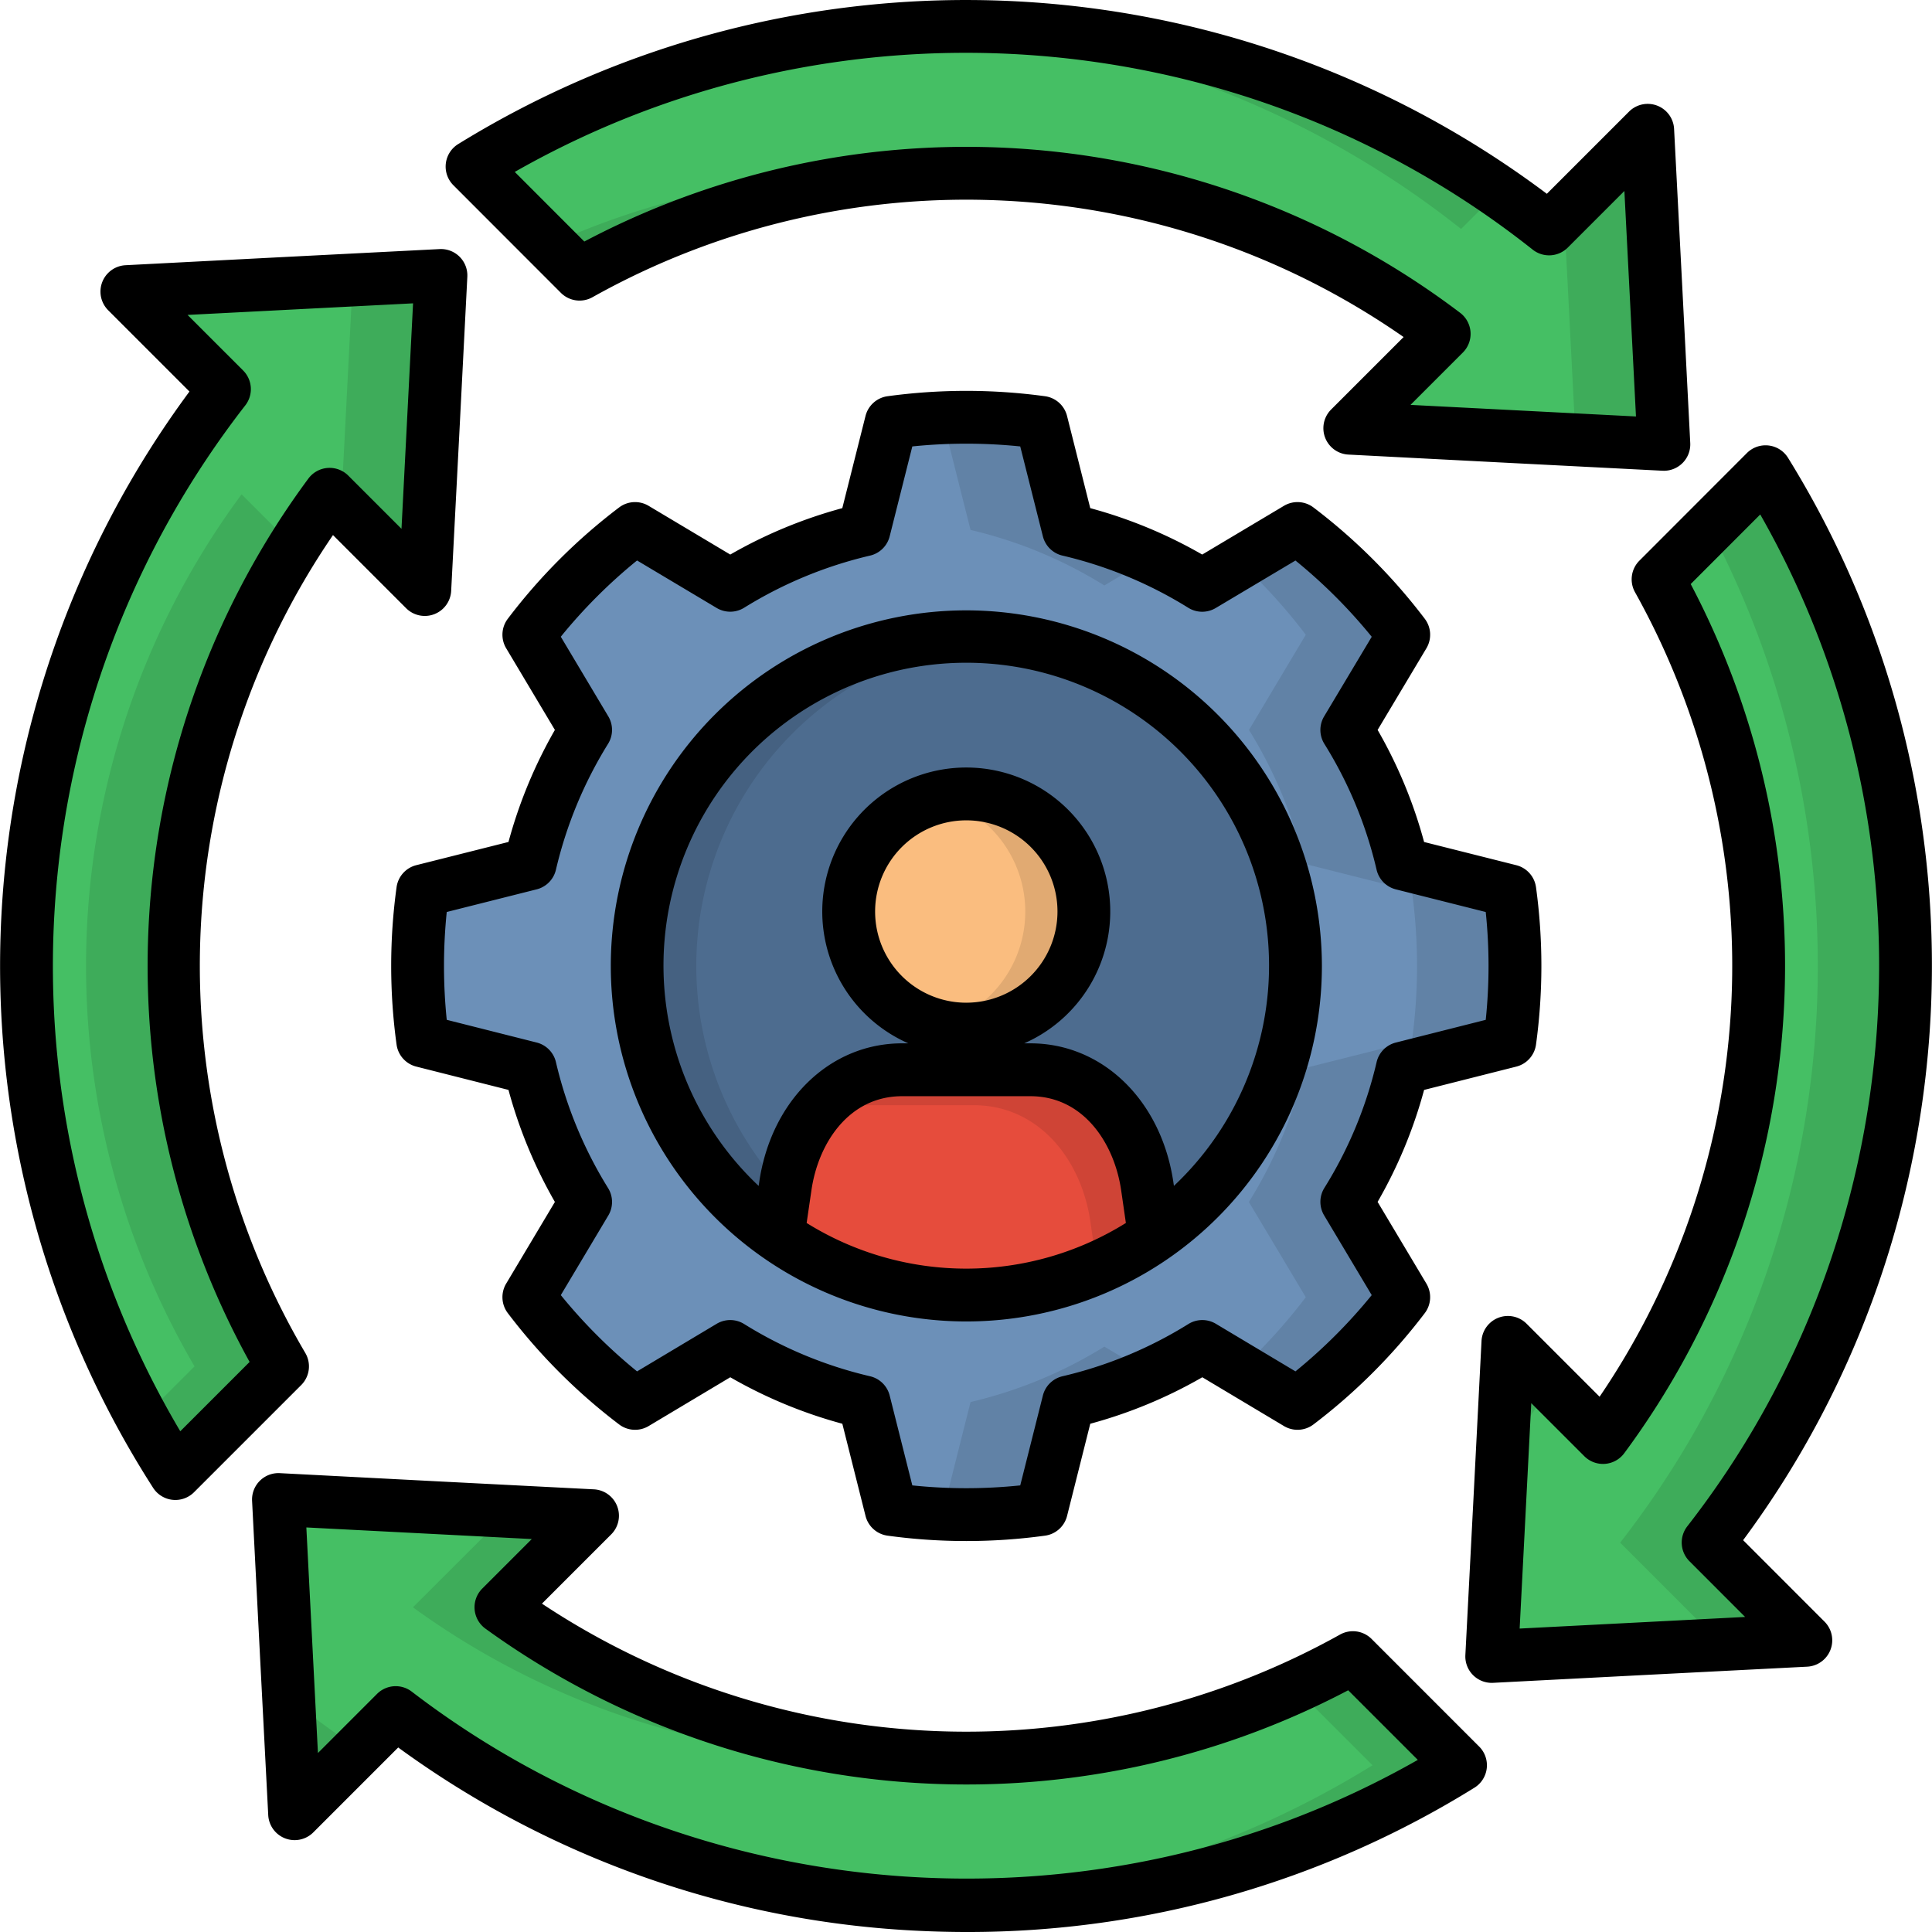
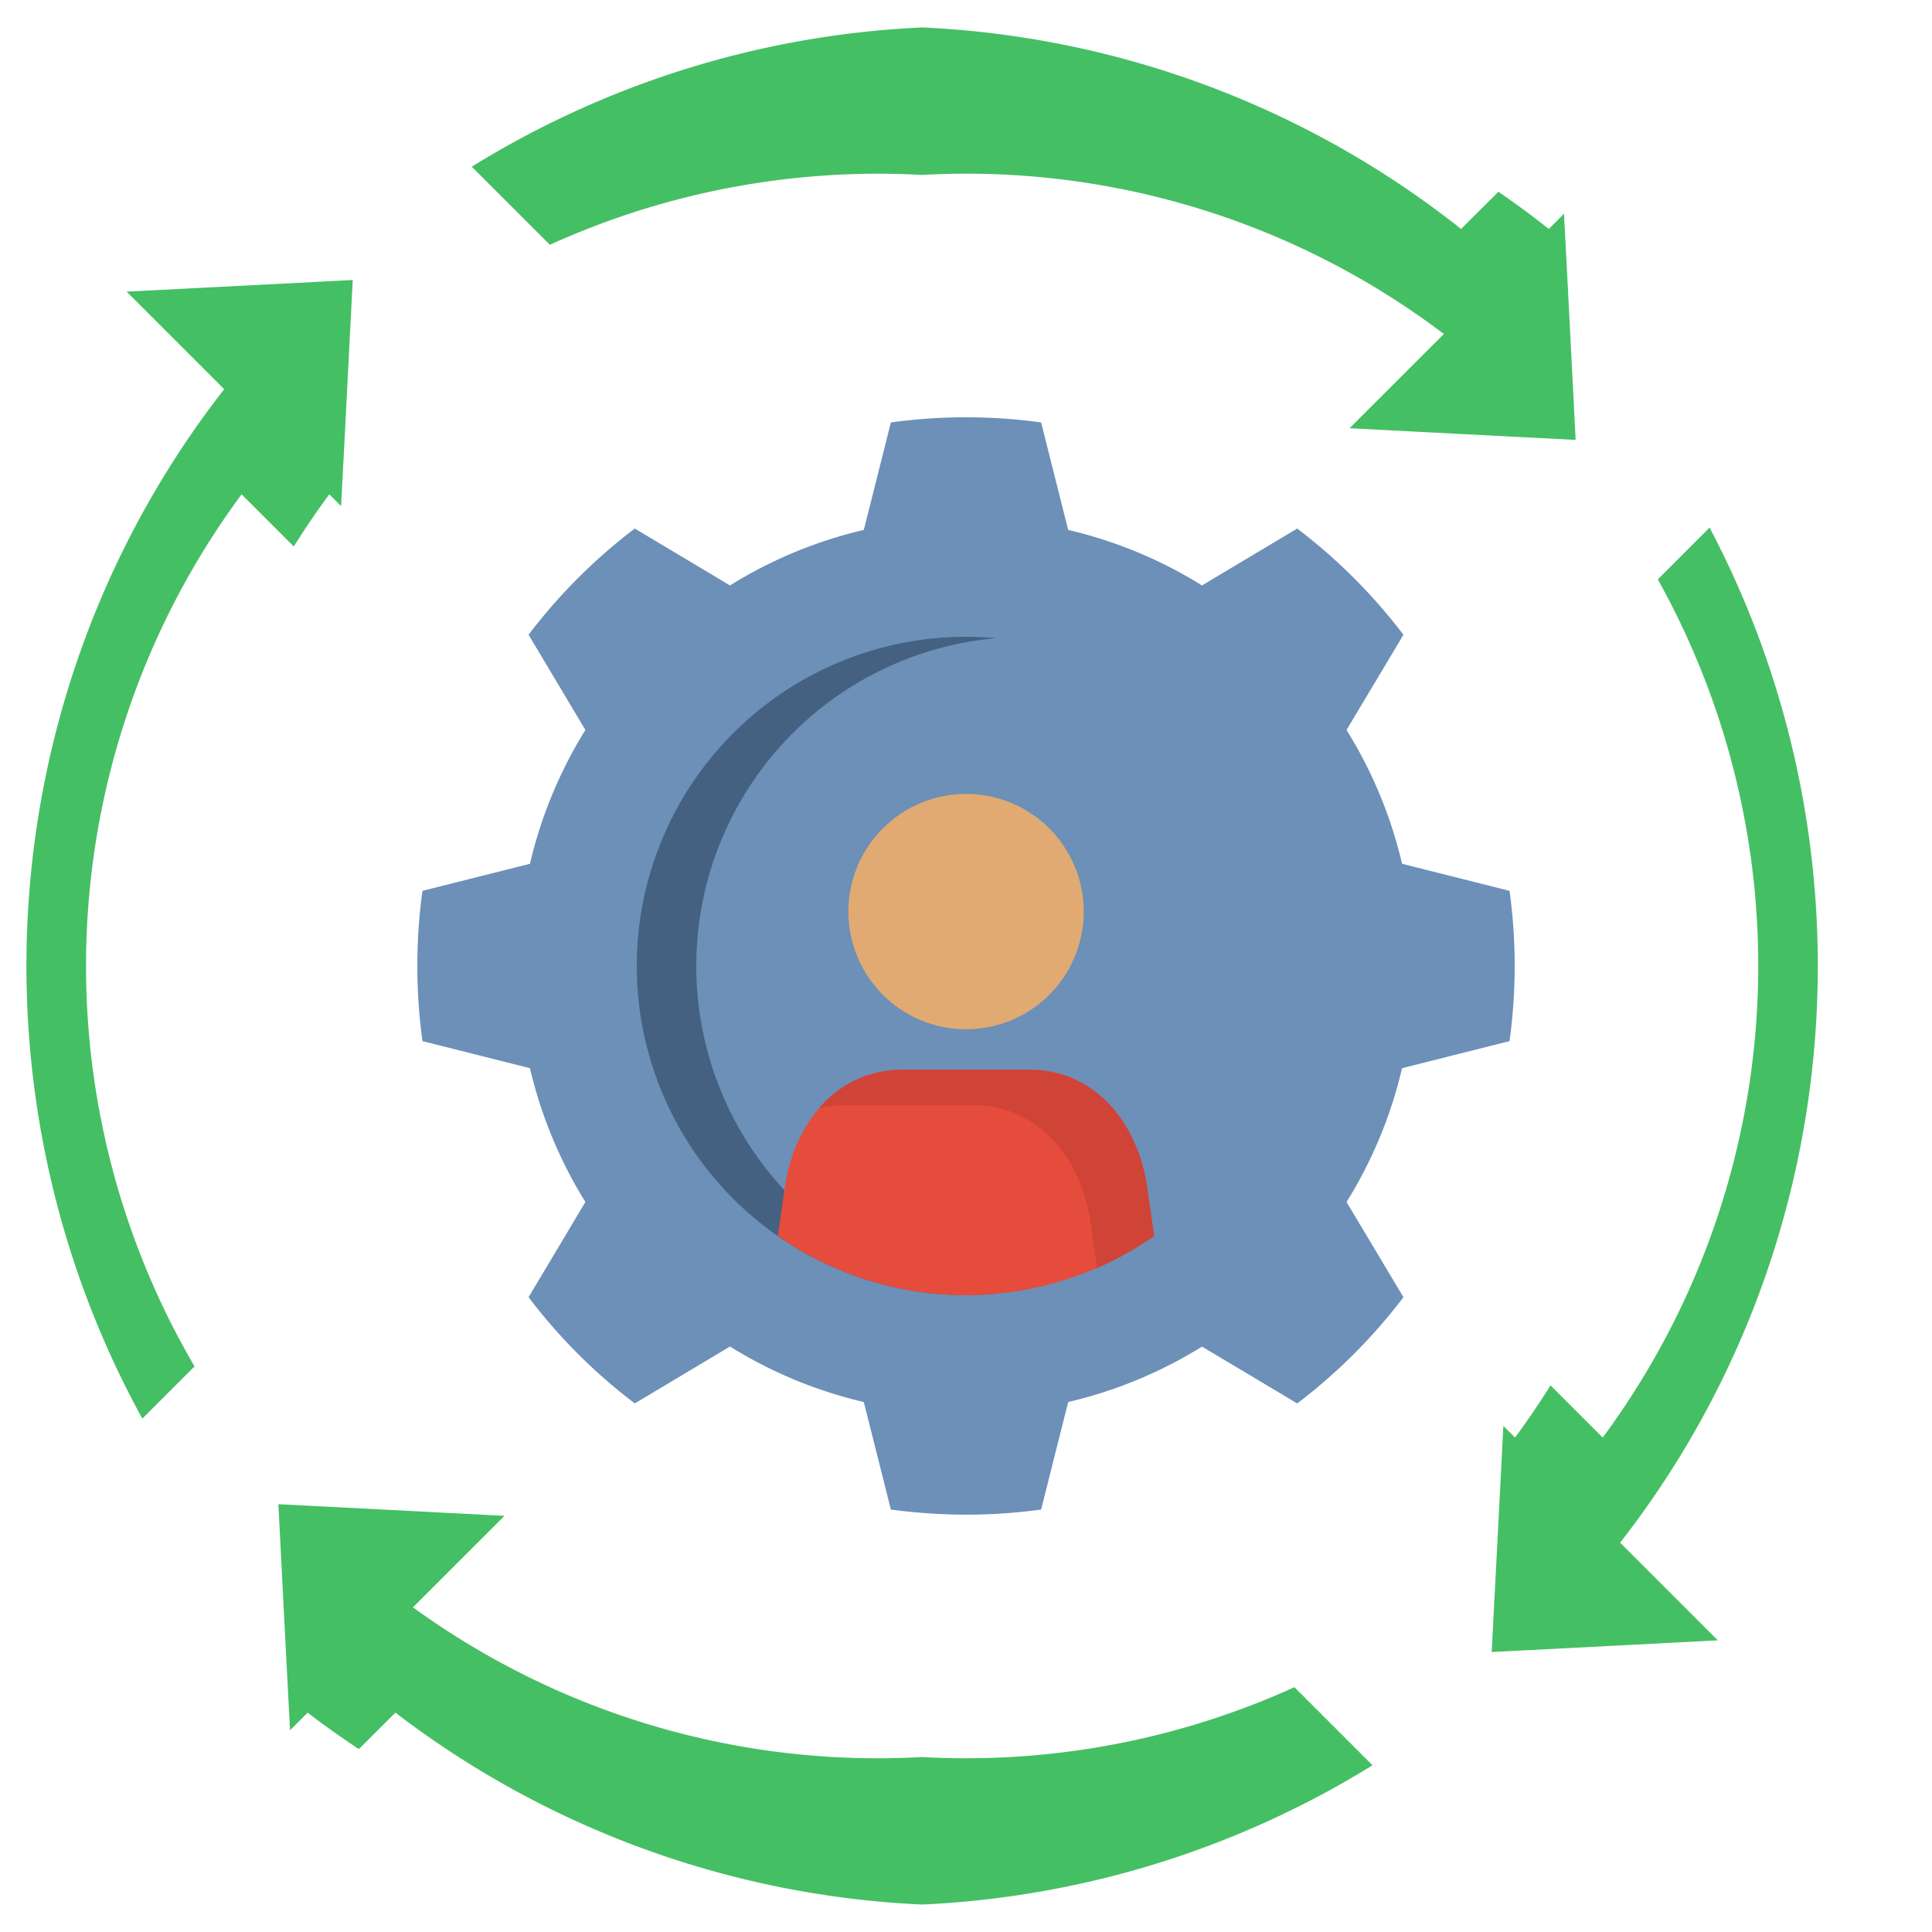
<svg xmlns="http://www.w3.org/2000/svg" id="Layer_1" viewBox="0 0 512 512" data-name="Layer 1">
  <g fill-rule="evenodd">
-     <path d="m467.851 125.022c54.17 87.506 49.1 201.232-15.25 283.805l25.88 25.88-41.613 2.155-41.612 2.126 2.154-41.613 2.126-41.612 25.2 25.2a210.246 210.246 0 0 0 14.6-227.424zm-351.071-52.015-2.126 41.612-2.154 41.613-25.229-25.232a210.138 210.138 0 0 0 -12.471 231.112l-28.4 28.4c-56.551-87.93-52.214-203.7 13.011-287.376l-25.856-25.849 41.613-2.126zm-43.058 324.425 41.612 2.126 41.613 2.154-24.264 24.236a210.18 210.18 0 0 0 225.779 13.38l28.517 28.488c-86.911 53.858-199.758 49.21-282.189-13.946l-26.79 26.787-2.154-41.613zm367.143-279.666-41.612-2.126-41.613-2.155 25-24.973a210.228 210.228 0 0 0 -229.123-15.846l-28.488-28.488c88.044-54.567 202.734-49.067 285.42 16.5l26.136-26.138 2.154 41.613z" fill="#3eac5a" />
    <path d="m371.558 283.082a117.9 117.9 0 0 1 -14.712 35.462l6.8 11.367 8.277 13.861a146.294 146.294 0 0 1 -28.148 28.148l-13.862-8.277-11.367-6.775a118.565 118.565 0 0 1 -35.461 14.683l-3.232 12.813-3.94 15.676a144.353 144.353 0 0 1 -19.927 1.36 148.933 148.933 0 0 1 -19.9-1.36l-3.94-15.676-3.231-12.813a117.9 117.9 0 0 1 -35.462-14.711l-11.367 6.8-13.861 8.277a145.451 145.451 0 0 1 -28.148-28.148l8.277-13.861 6.775-11.367a118.588 118.588 0 0 1 -14.684-35.462l-12.84-3.231-15.648-3.94a146.469 146.469 0 0 1 0-39.827l15.648-3.94 12.84-3.232a118.582 118.582 0 0 1 14.684-35.461l-6.775-11.367-8.277-13.862a146.294 146.294 0 0 1 28.148-28.148l13.861 8.277 11.367 6.8a117.874 117.874 0 0 1 35.462-14.712l3.231-12.813 3.94-15.675a146.363 146.363 0 0 1 39.827 0l3.94 15.675 3.232 12.813a117.879 117.879 0 0 1 35.461 14.712l11.367-6.8 13.862-8.277a147.146 147.146 0 0 1 28.148 28.148l-8.277 13.862-6.8 11.367a117.894 117.894 0 0 1 14.712 35.461l12.813 3.232 15.675 3.94a146.363 146.363 0 0 1 0 39.827l-15.675 3.94z" fill="#6c90b8" />
-     <path d="m343.24 256.011a87.236 87.236 0 1 1 -87.25-87.25 87.241 87.241 0 0 1 87.25 87.25z" fill="#4d6c8f" />
    <path d="m453.054 139.819c44.958 85.21 37.077 191.027-23.7 269.008l25.88 25.88-41.613 2.155-18.312.935 2.1-40.422.992-19.5 3.09 3.09q5.017-6.762 9.411-13.833l13.833 13.833a210.246 210.246 0 0 0 14.6-227.424zm-362.664-5.7-3.119-3.119q-5.016 6.761-9.411 13.833l-13.833-13.833a210.138 210.138 0 0 0 -12.472 231.112l-13.833 13.833c-47.225-85.861-40-193.663 21.685-272.806l-25.852-25.852 41.613-2.126 18.311-.961-2.069 40.419zm153.949 331.514a210.364 210.364 0 0 0 98.7-18.51l20.692 20.693a248.3 248.3 0 0 1 -119.366 36.907 248.08 248.08 0 0 1 -139.575-50.853l-9.7 9.666c-4.592-3.062-9.127-6.265-13.549-9.666l-4.678 4.677-1.02-19.5-2.069-40.422 18.311.936 41.613 2.154-24.265 24.236a209.549 209.549 0 0 0 134.9 39.685zm173.225-349.058-18.311-.935-41.613-2.155 25-24.973a209.644 209.644 0 0 0 -138.3-42.151 210.375 210.375 0 0 0 -98.617 18.51l-20.694-20.693a248.112 248.112 0 0 1 119.339-36.907 247.986 247.986 0 0 1 142.837 53.405l9.893-9.865q6.8 4.677 13.351 9.865l4.026-4.025 1.02 19.5z" fill="#45bf64" />
-     <path d="m257.208 140.443a117.874 117.874 0 0 1 35.462 14.712l11.367-6.8.85-.51a116.826 116.826 0 0 0 -21.8-7.4l-3.232-12.813-3.94-15.675a148.851 148.851 0 0 0 -19.927-1.361c-4.337 0-8.674.2-12.926.567 2.324.227 4.649.482 6.973.794l3.94 15.675zm35.462 216.425a118.56 118.56 0 0 1 -35.462 14.683l-3.231 12.813-3.94 15.676c-2.324.311-4.621.567-6.973.793 4.252.369 8.589.567 12.926.567a144.353 144.353 0 0 0 19.927-1.36l3.94-15.676 3.232-12.813a116.826 116.826 0 0 0 21.8-7.4l-.85-.51zm36-207.779a144.367 144.367 0 0 1 17.376 19.133l-8.277 13.862-6.775 11.367a118.582 118.582 0 0 1 14.684 35.461l12.812 3.232 15.676 3.94a146.363 146.363 0 0 1 0 39.827l-15.676 3.94-12.812 3.231a117.926 117.926 0 0 1 -14.712 35.462l6.8 11.367 8.277 13.861a144.375 144.375 0 0 1 -17.376 19.134l1.247.737 13.862 8.277a146.294 146.294 0 0 0 28.148-28.148l-8.277-13.861-6.8-11.367a117.9 117.9 0 0 0 14.712-35.462l12.813-3.231 15.675-3.94a146.363 146.363 0 0 0 0-39.827l-15.675-3.94-12.813-3.232a117.894 117.894 0 0 0 -14.712-35.461l6.8-11.367 8.277-13.862a147.146 147.146 0 0 0 -28.148-28.148l-13.862 8.277z" fill="#6182a6" />
    <path d="m207.886 315.425a87.24 87.24 0 0 1 55.984-146.3c-2.58-.227-5.216-.369-7.88-.369a87.236 87.236 0 0 0 0 174.472c2.664 0 5.3-.113 7.88-.368a86.9 86.9 0 0 1 -55.984-27.44z" fill="#456181" />
    <path d="m305.851 327.558-1.871-13.068c-2.438-16.894-13.918-30.983-30.954-30.983h-34.044c-17.065 0-28.517 14.089-30.955 30.983l-1.9 13.068a87.141 87.141 0 0 0 99.723 0z" fill="#e64c3c" />
    <path d="m255.99 210.4a31.181 31.181 0 1 1 -31.153 31.181 31.182 31.182 0 0 1 31.153-31.181z" fill="#e1aa72" />
    <path d="m288.985 323.873 1.757 12.16a85.686 85.686 0 0 0 15.109-8.475l-1.871-13.068c-2.438-16.894-13.918-30.983-30.954-30.983h-34.044a28.443 28.443 0 0 0 -21.912 10.2 28.872 28.872 0 0 1 6.916-.822h34.014c17.065 0 28.545 14.088 30.983 30.983z" fill="#cf4436" />
-     <path d="m248.279 211.366a31.2 31.2 0 0 1 0 60.434 31.2 31.2 0 0 1 0-60.434z" fill="#fabd7f" />
  </g>
-   <path d="m461.945 408.163c61.935-83.587 66.912-198.051 11.9-286.837a7 7 0 0 0 -10.9-1.261l-28.488 28.517a7 7 0 0 0 -1.158 8.366 203.1 203.1 0 0 1 -9.391 213.2l-19.347-19.348a7 7 0 0 0 -11.943 4.593l-2.126 41.607-2.154 41.613a7 7 0 0 0 6.992 7.364c.12 0 .241 0 .362-.01l41.608-2.154 41.613-2.126a7 7 0 0 0 4.6-11.94zm-59.221 23.423 3.075-59.741 14.061 14.06a7 7 0 0 0 10.573-.778 217.1 217.1 0 0 0 17.623-230.346l18.426-18.444c48.09 84.457 40.72 191.117-19.329 268.148a7 7 0 0 0 .568 9.253l14.756 14.772zm-39.237 2.754a7 7 0 0 0 -8.37-1.16 203.367 203.367 0 0 1 -211.494-8.2l18.349-18.348a7 7 0 0 0 -4.593-11.944l-41.608-2.126-41.612-2.162a7 7 0 0 0 -7.355 7.35l2.126 41.65 2.154 41.613a7 7 0 0 0 11.943 4.587l22.5-22.5a254.207 254.207 0 0 0 138.422 48.61q6.158.289 12.288.29a254.4 254.4 0 0 0 134.5-38.239 7 7 0 0 0 1.262-10.9zm-254.365 13.96a7 7 0 0 0 -9.209.606l-15.658 15.662-3.07-59.78 59.746 3.076-13.125 13.124a7 7 0 0 0 .833 10.614 217.4 217.4 0 0 0 228.645 16.338l18.45 18.45c-83.727 47.667-189.768 40.789-266.612-18.09zm-28.21-89.745a202.266 202.266 0 0 1 7.334-216.755l19.377 19.378a7 7 0 0 0 11.943-4.589l2.155-41.618 2.126-41.613a7 7 0 0 0 -7.35-7.349l-41.617 2.123-41.612 2.154a7 7 0 0 0 -4.589 11.943l21.53 21.531a256.021 256.021 0 0 0 -9.628 290.533 7 7 0 0 0 5.142 3.176 7.224 7.224 0 0 0 .748.04 7.006 7.006 0 0 0 4.95-2.051l28.4-28.4a7 7 0 0 0 1.091-8.499zm-33.137 20.745a242 242 0 0 1 17.225-271.865 7 7 0 0 0 -.571-9.256l-14.72-14.722 59.757-3.07-3.066 59.756-14.1-14.1a7 7 0 0 0 -10.571.776 217.163 217.163 0 0 0 -15.58 234.109zm100.863-301.694a7 7 0 0 0 8.373 1.161 202.742 202.742 0 0 1 214.96 10.551l-19.207 19.207a7 7 0 0 0 4.588 11.944l41.617 2.154 41.613 2.126c.12.007.239.01.358.01a7 7 0 0 0 6.992-7.36l-2.126-41.617-2.155-41.612a7 7 0 0 0 -11.943-4.589l-21.777 21.777a256.326 256.326 0 0 0 -288.515-13.169 7 7 0 0 0 -1.266 10.9zm257.536-11.453a7 7 0 0 0 9.3-.535l15.006-15.006 3.07 59.757-59.75-3.069 13.871-13.871a7 7 0 0 0 -.722-10.532 216.723 216.723 0 0 0 -232.1-18.888l-18.431-18.449c85.201-48.53 192.509-40.66 269.756 20.593zm-4.335 216.508a7 7 0 0 0 5.22-5.848 153.323 153.323 0 0 0 0-41.674 7 7 0 0 0 -5.232-5.854l-24.427-6.148a124.231 124.231 0 0 0 -12.317-29.7l12.93-21.635a7 7 0 0 0 -.43-7.818 153.176 153.176 0 0 0 -29.5-29.5 7.005 7.005 0 0 0 -7.824-.435l-21.658 12.914a124.714 124.714 0 0 0 -29.673-12.3l-6.151-24.433a7 7 0 0 0 -5.825-5.224 154.1 154.1 0 0 0 -41.756 0 7 7 0 0 0 -5.825 5.224l-6.151 24.433a125.254 125.254 0 0 0 -29.692 12.3l-21.639-12.913a7 7 0 0 0 -7.817.43 152.509 152.509 0 0 0 -29.5 29.5 7 7 0 0 0 -.43 7.818l12.912 21.638a125.348 125.348 0 0 0 -12.3 29.693l-24.432 6.15a7 7 0 0 0 -5.225 5.825 153.116 153.116 0 0 0 0 41.733 7 7 0 0 0 5.212 5.818l24.444 6.182a125.323 125.323 0 0 0 12.3 29.692l-12.912 21.639a7 7 0 0 0 .435 7.824 153.2 153.2 0 0 0 29.5 29.5 7 7 0 0 0 7.817.43l21.639-12.933a124.666 124.666 0 0 0 29.695 12.319l6.147 24.429a7 7 0 0 0 5.855 5.232 153.445 153.445 0 0 0 41.7 0 7 7 0 0 0 5.855-5.232l6.148-24.429a124.676 124.676 0 0 0 29.694-12.319l21.64 12.933a7 7 0 0 0 7.823-.436 153.847 153.847 0 0 0 29.488-29.486 7 7 0 0 0 .435-7.824l-12.932-21.66a124.2 124.2 0 0 0 12.32-29.675zm-37.025-1.181a110.258 110.258 0 0 1 -13.835 33.32 7 7 0 0 0 -.07 7.293l12.613 21.126a139.759 139.759 0 0 1 -20.212 20.211l-21.09-12.609a7 7 0 0 0 -7.294.063 110.816 110.816 0 0 1 -33.357 13.839 7 7 0 0 0 -5.195 5.106l-6 23.816a138.148 138.148 0 0 1 -28.6 0l-6-23.816a7 7 0 0 0 -5.2-5.106 110.816 110.816 0 0 1 -33.357-13.839 7 7 0 0 0 -7.294-.063l-21.095 12.612a139.144 139.144 0 0 1 -20.207-20.214l12.588-21.1a7 7 0 0 0 -.063-7.271 111.459 111.459 0 0 1 -13.817-33.368 7 7 0 0 0 -5.109-5.2l-23.827-6.018a140.1 140.1 0 0 1 0-28.576l23.825-6a7 7 0 0 0 5.11-5.2 111.459 111.459 0 0 1 13.817-33.368 7 7 0 0 0 .063-7.271l-12.591-21.107a138.485 138.485 0 0 1 20.209-20.21l21.107 12.592a7.009 7.009 0 0 0 7.272-.063 111.454 111.454 0 0 1 33.368-13.818 7 7 0 0 0 5.2-5.109l6-23.825a140.723 140.723 0 0 1 28.6 0l6 23.825a7 7 0 0 0 5.2 5.109 110.953 110.953 0 0 1 33.327 13.824 7 7 0 0 0 7.272.072l21.137-12.593a139.151 139.151 0 0 1 20.214 20.208l-12.612 21.094a7 7 0 0 0 .066 7.3 110.343 110.343 0 0 1 13.835 33.35 7 7 0 0 0 5.106 5.195l23.817 6a138.048 138.048 0 0 1 0 28.578l-23.819 6.018a7 7 0 0 0 -5.102 5.193zm-108.75-119.729a94.224 94.224 0 1 0 94.252 94.223 94.33 94.33 0 0 0 -94.252-94.223zm-42.295 162.349 1.264-8.626c1.773-12.429 9.888-24.969 24.023-24.969h34.016c14.125 0 22.259 12.546 24.053 24.981l1.244 8.617a80.007 80.007 0 0 1 -84.6 0zm97.33-9.82-.115-.8c-3.142-21.775-18.732-36.984-37.912-36.984h-1.653a38.16 38.16 0 1 0 -30.7 0h-1.664c-19.2 0-34.779 15.214-37.882 36.969l-.12.816a80.24 80.24 0 1 1 110.045-.006zm-55.035-48.551a24.165 24.165 0 1 1 24.18-24.151 24.178 24.178 0 0 1 -24.18 24.147z" />
</svg>